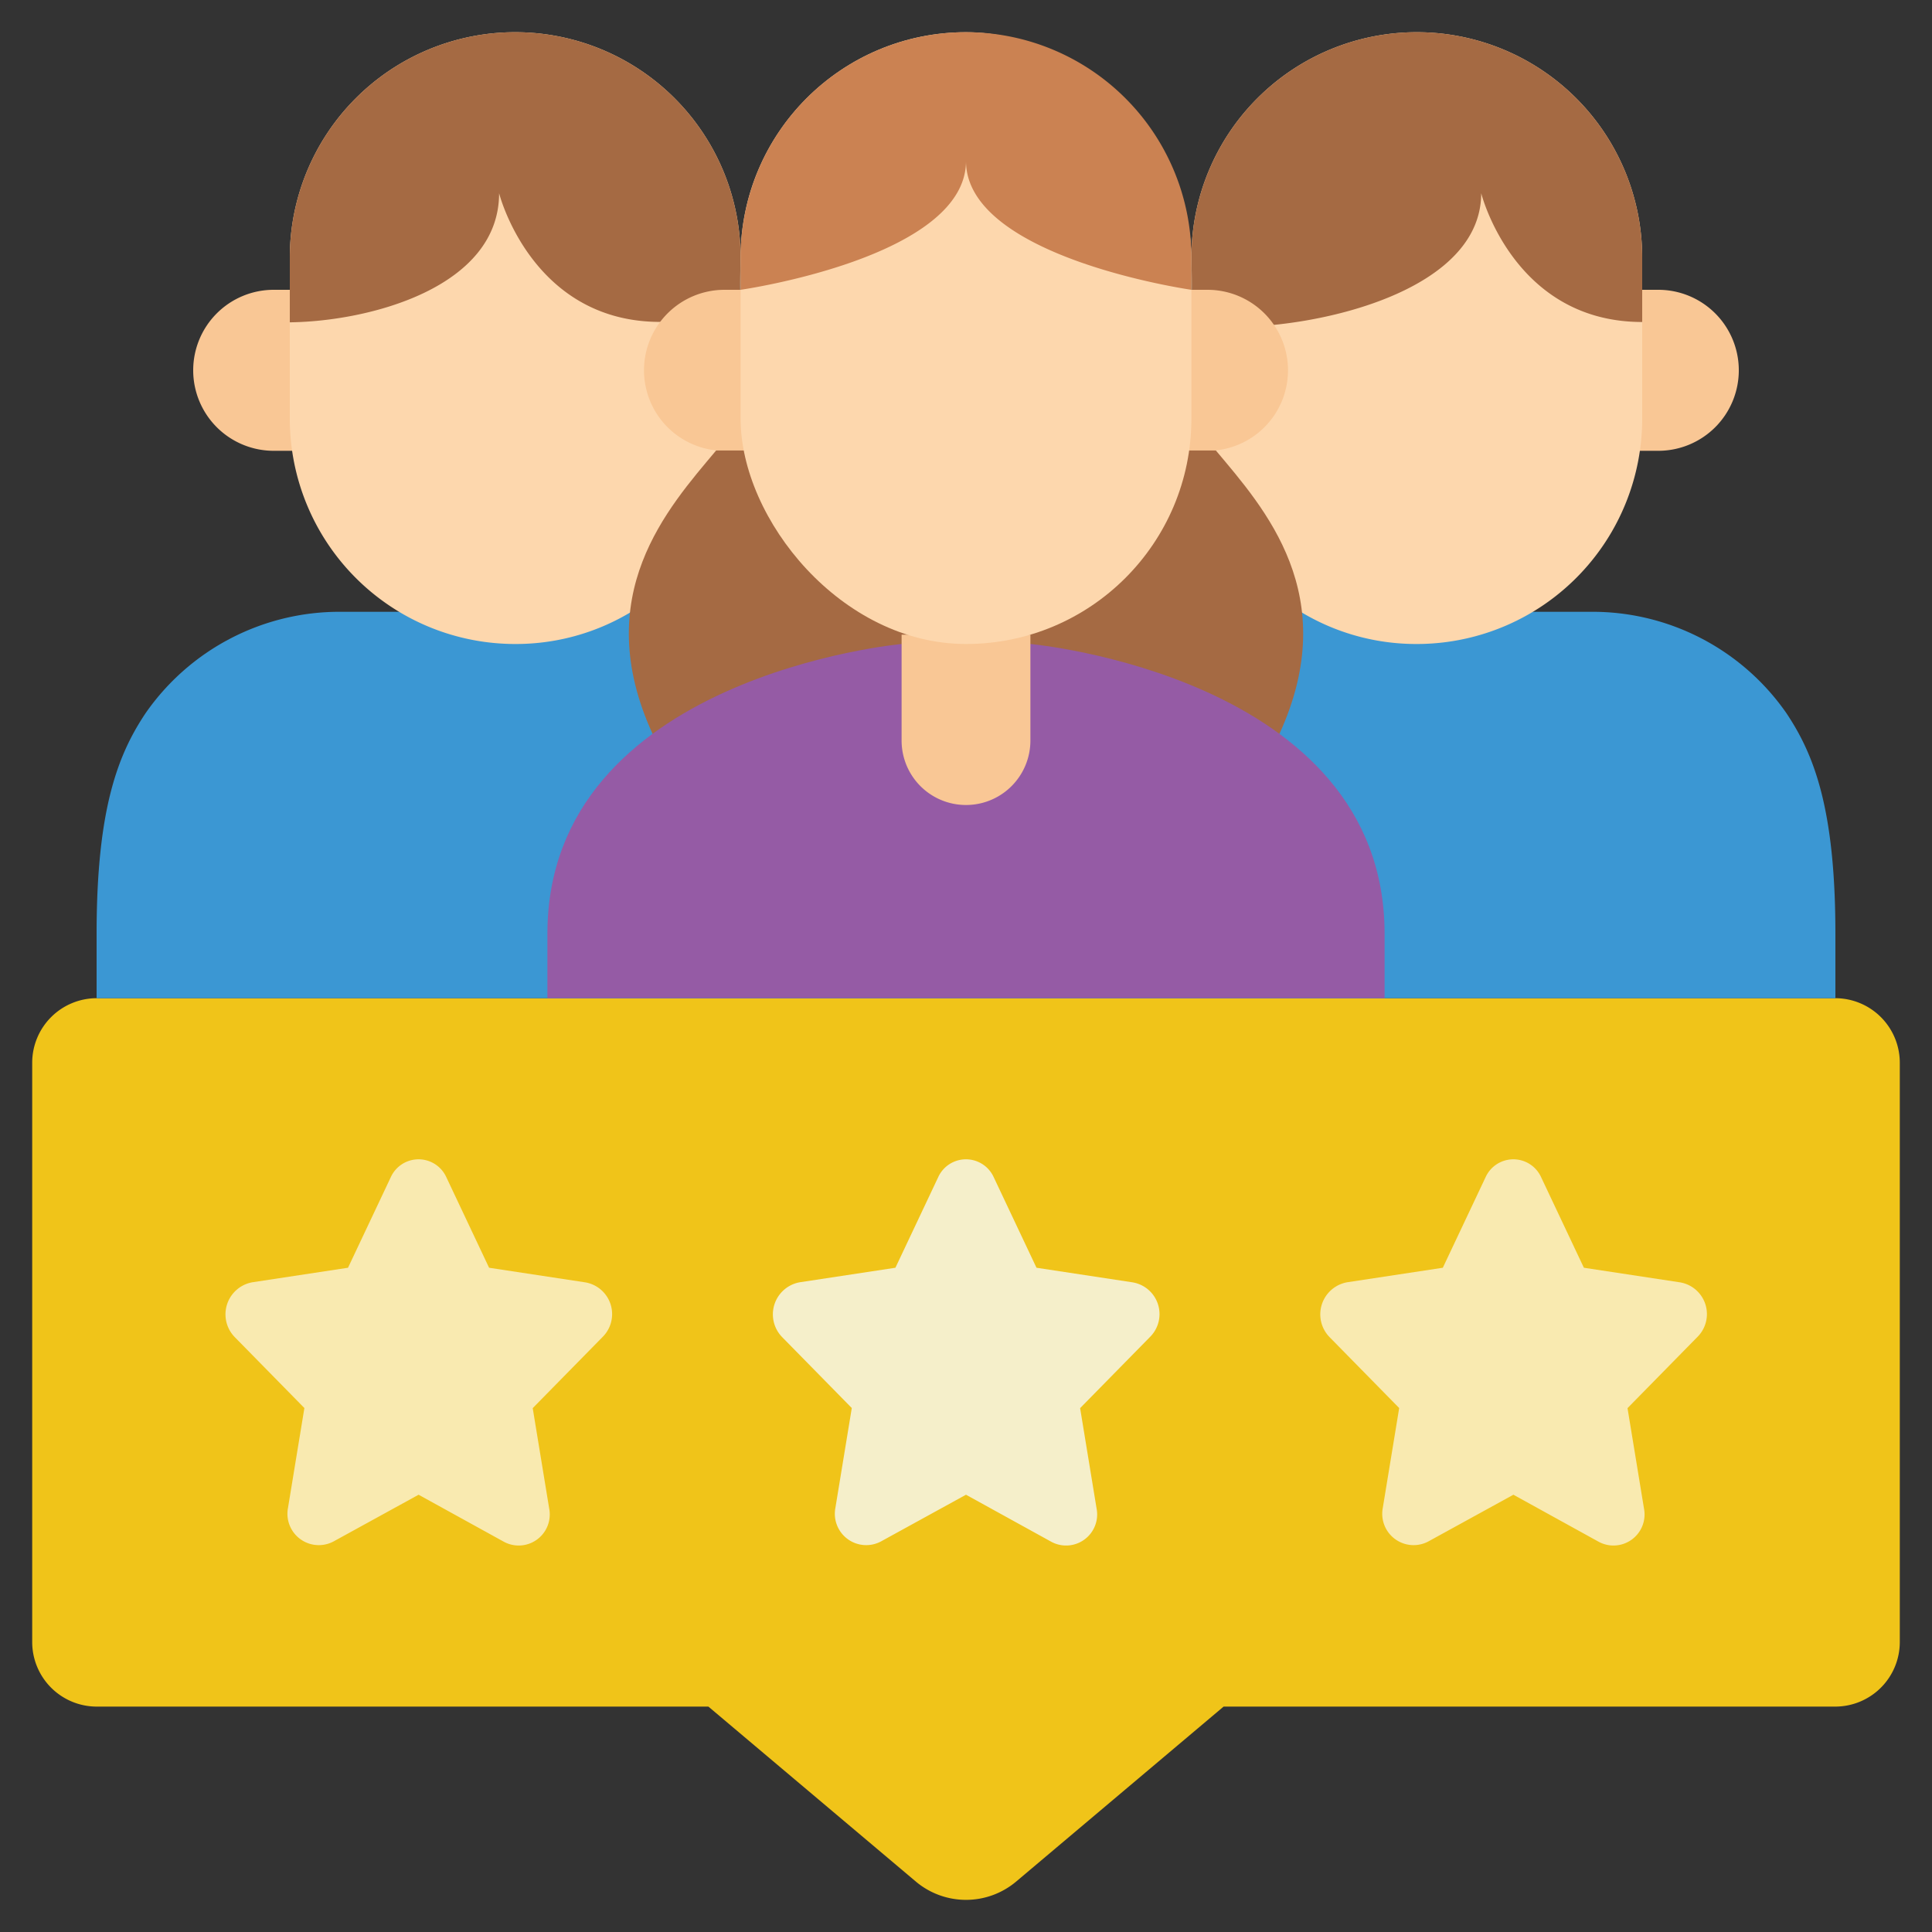
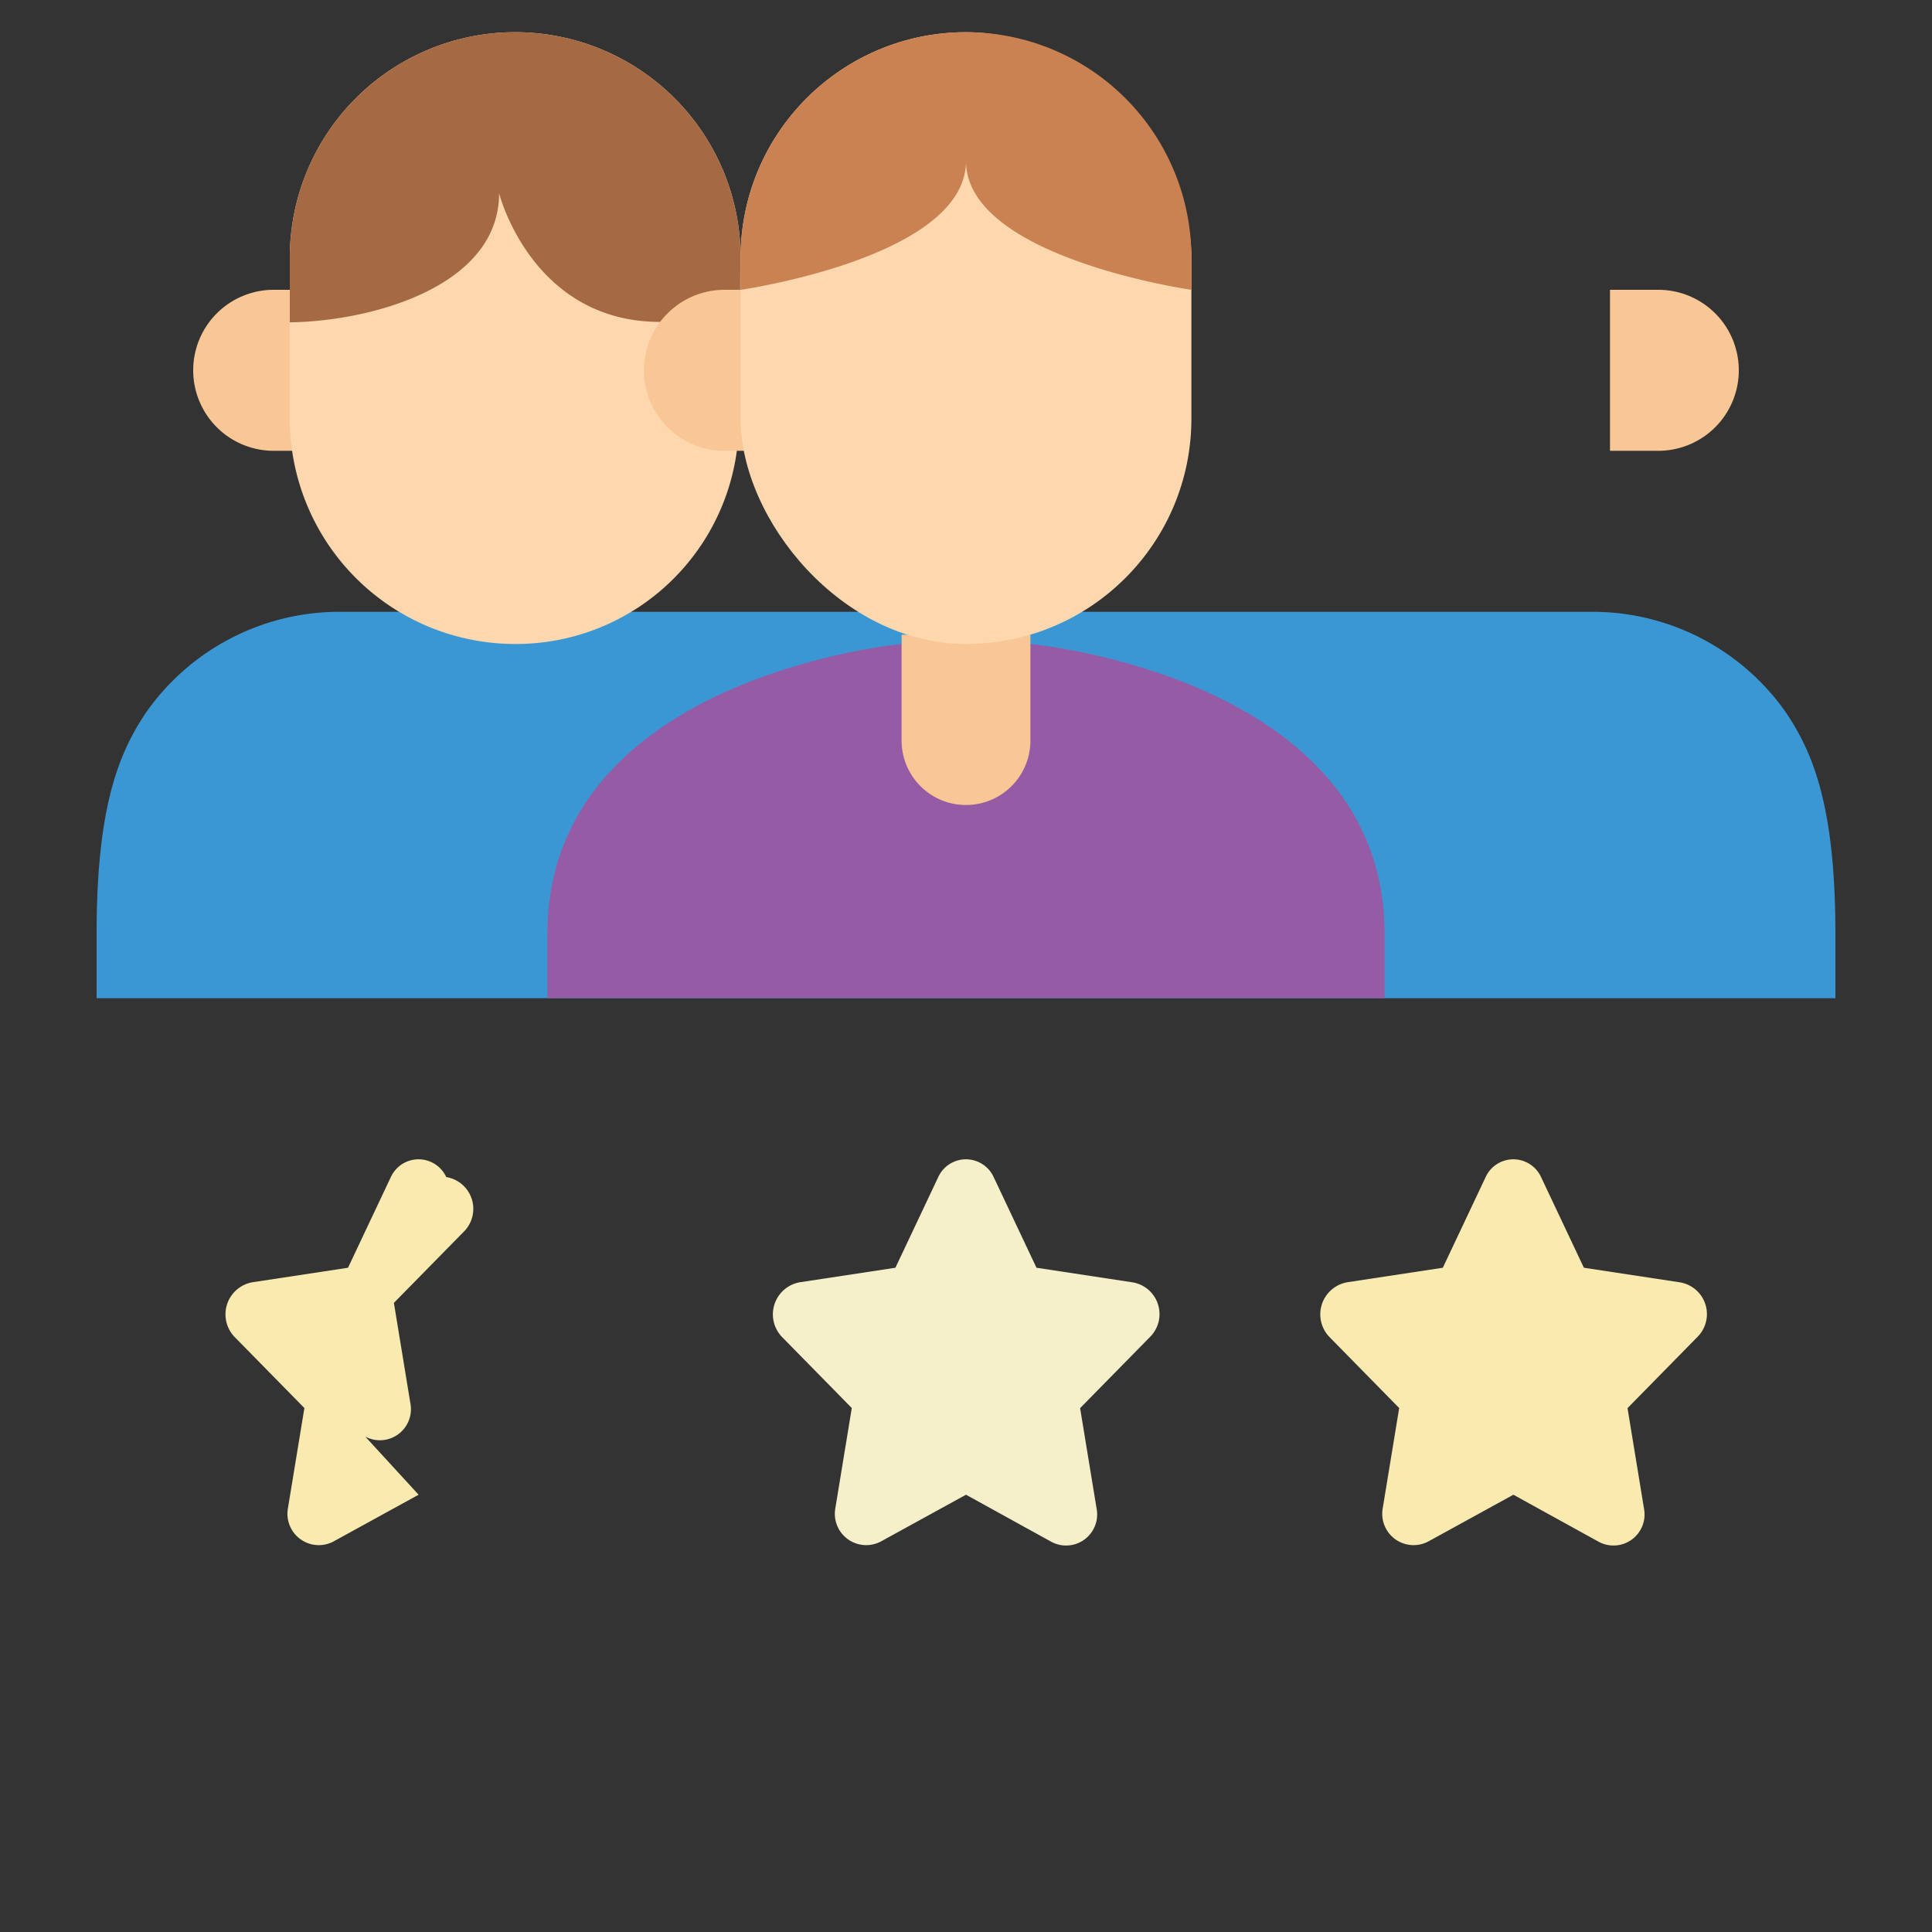
<svg xmlns="http://www.w3.org/2000/svg" viewBox="0 0 60 60" width="512" height="512">
  <rect x="0" y="0" width="60" height="60" fill="#333333" stroke="none" />
  <defs>
    <style>.cls-1{fill:#f0c419;}.cls-2{fill:#f9c795;}.cls-3{fill:#3b97d3;}.cls-4{fill:#fdd7ad;}.cls-5{fill:#a56a43;}.cls-6{fill:#f5efca;}.cls-7{fill:#f9eab0;}.cls-8{fill:#955ba5;}.cls-9{fill:#cb8252;}</style>
  </defs>
  <g id="Icons">
-     <path class="cls-1" d="M59,33V51a2.006,2.006,0,0,1-2,2H38l-6.45,5.44a2.419,2.419,0,0,1-3.1,0L22,53H3a2.006,2.006,0,0,1-2-2V33a2.006,2.006,0,0,1,2-2H57A2.006,2.006,0,0,1,59,33Z" />
    <path class="cls-2" d="M8.5,9H10a0,0,0,0,1,0,0v5a0,0,0,0,1,0,0H8.5A2.5,2.5,0,0,1,6,11.5v0A2.5,2.5,0,0,1,8.5,9Z" />
    <path class="cls-2" d="M52.5,9H54a0,0,0,0,1,0,0v5a0,0,0,0,1,0,0H52.5A2.5,2.5,0,0,1,50,11.5v0A2.5,2.5,0,0,1,52.5,9Z" transform="translate(104 23) rotate(-180)" />
    <path class="cls-3" d="M3,31V29c0-3.92.68-5.59,1.52-6.85A7.334,7.334,0,0,1,10.61,19H49.39a7.334,7.334,0,0,1,6.09,3.15C56.32,23.41,57,25.08,57,29v2Z" />
-     <path class="cls-4" d="M37,8A7,7,0,1,1,51,8v5a7,7,0,0,1-7,7,6.923,6.923,0,0,1-6.885-6.01Z" />
    <path class="cls-4" d="M22.885,13.99A6.923,6.923,0,0,1,16,20a7,7,0,0,1-7-7V8A7,7,0,0,1,23,8Z" />
    <path class="cls-5" d="M23,8l-.03,1.56C16.9,11.57,15.5,6,15.5,6c0,2.92-4.01,3.98-6.5,4.01V8A7,7,0,0,1,23,8Z" />
-     <path class="cls-5" d="M51,8v2c-4,0-5-4-5-4,0,3.64-7.21,4.55-8.96,4.01L37,8A7,7,0,1,1,51,8Z" />
    <path class="cls-6" d="M30.859,36.555l1.33,2.816,2.981.453a1,1,0,0,1,.541,1.7l-2.167,2.207.512,3.12a.965.965,0,0,1-1.4,1.034L30,46.42l-2.645,1.453a.974.974,0,0,1-1.411-1.045l.509-3.1-2.16-2.2a1.012,1.012,0,0,1,.545-1.706l2.97-.451,1.33-2.816A.947.947,0,0,1,30.859,36.555Z" />
-     <path class="cls-7" d="M13.859,36.555l1.33,2.816,2.981.453a1,1,0,0,1,.541,1.7l-2.167,2.207.512,3.12a.965.965,0,0,1-1.4,1.034L13,46.42l-2.645,1.453a.974.974,0,0,1-1.411-1.045l.509-3.1-2.16-2.2a1.012,1.012,0,0,1,.545-1.706l2.97-.451,1.33-2.816A.947.947,0,0,1,13.859,36.555Z" />
+     <path class="cls-7" d="M13.859,36.555a1,1,0,0,1,.541,1.7l-2.167,2.207.512,3.12a.965.965,0,0,1-1.4,1.034L13,46.42l-2.645,1.453a.974.974,0,0,1-1.411-1.045l.509-3.1-2.16-2.2a1.012,1.012,0,0,1,.545-1.706l2.97-.451,1.33-2.816A.947.947,0,0,1,13.859,36.555Z" />
    <path class="cls-7" d="M47.859,36.555l1.33,2.816,2.981.453a1,1,0,0,1,.541,1.7l-2.167,2.207.512,3.12a.965.965,0,0,1-1.4,1.034L47,46.42l-2.645,1.453a.974.974,0,0,1-1.411-1.045l.509-3.1-2.16-2.2a1.012,1.012,0,0,1,.545-1.706l2.97-.451,1.33-2.816A.947.947,0,0,1,47.859,36.555Z" />
    <path class="cls-2" d="M22.5,9H24a0,0,0,0,1,0,0v5a0,0,0,0,1,0,0H22.5A2.5,2.5,0,0,1,20,11.5v0A2.5,2.5,0,0,1,22.5,9Z" />
-     <path class="cls-2" d="M38.5,9H40a0,0,0,0,1,0,0v5a0,0,0,0,1,0,0H38.5A2.5,2.5,0,0,1,36,11.5v0A2.5,2.5,0,0,1,38.5,9Z" transform="translate(76 23) rotate(180)" />
-     <path class="cls-5" d="M39.73,22.8c1.98-4.32-.47-7.02-1.97-8.81H22.24c-1.5,1.79-3.95,4.49-1.97,8.81Z" />
    <path class="cls-8" d="M43,31V29c0-8-11-9-11-9H28s-11,1-11,9v2Z" />
    <path class="cls-2" d="M32,19.71V23a2,2,0,0,1-4,0V19.71Z" />
    <rect class="cls-4" x="23" y="1" width="14" height="19" rx="7" />
    <path class="cls-9" d="M37,8V9s-7-1-7-4c0,3-7,4-7,4V8A7,7,0,1,1,37,8Z" />
  </g>
</svg>